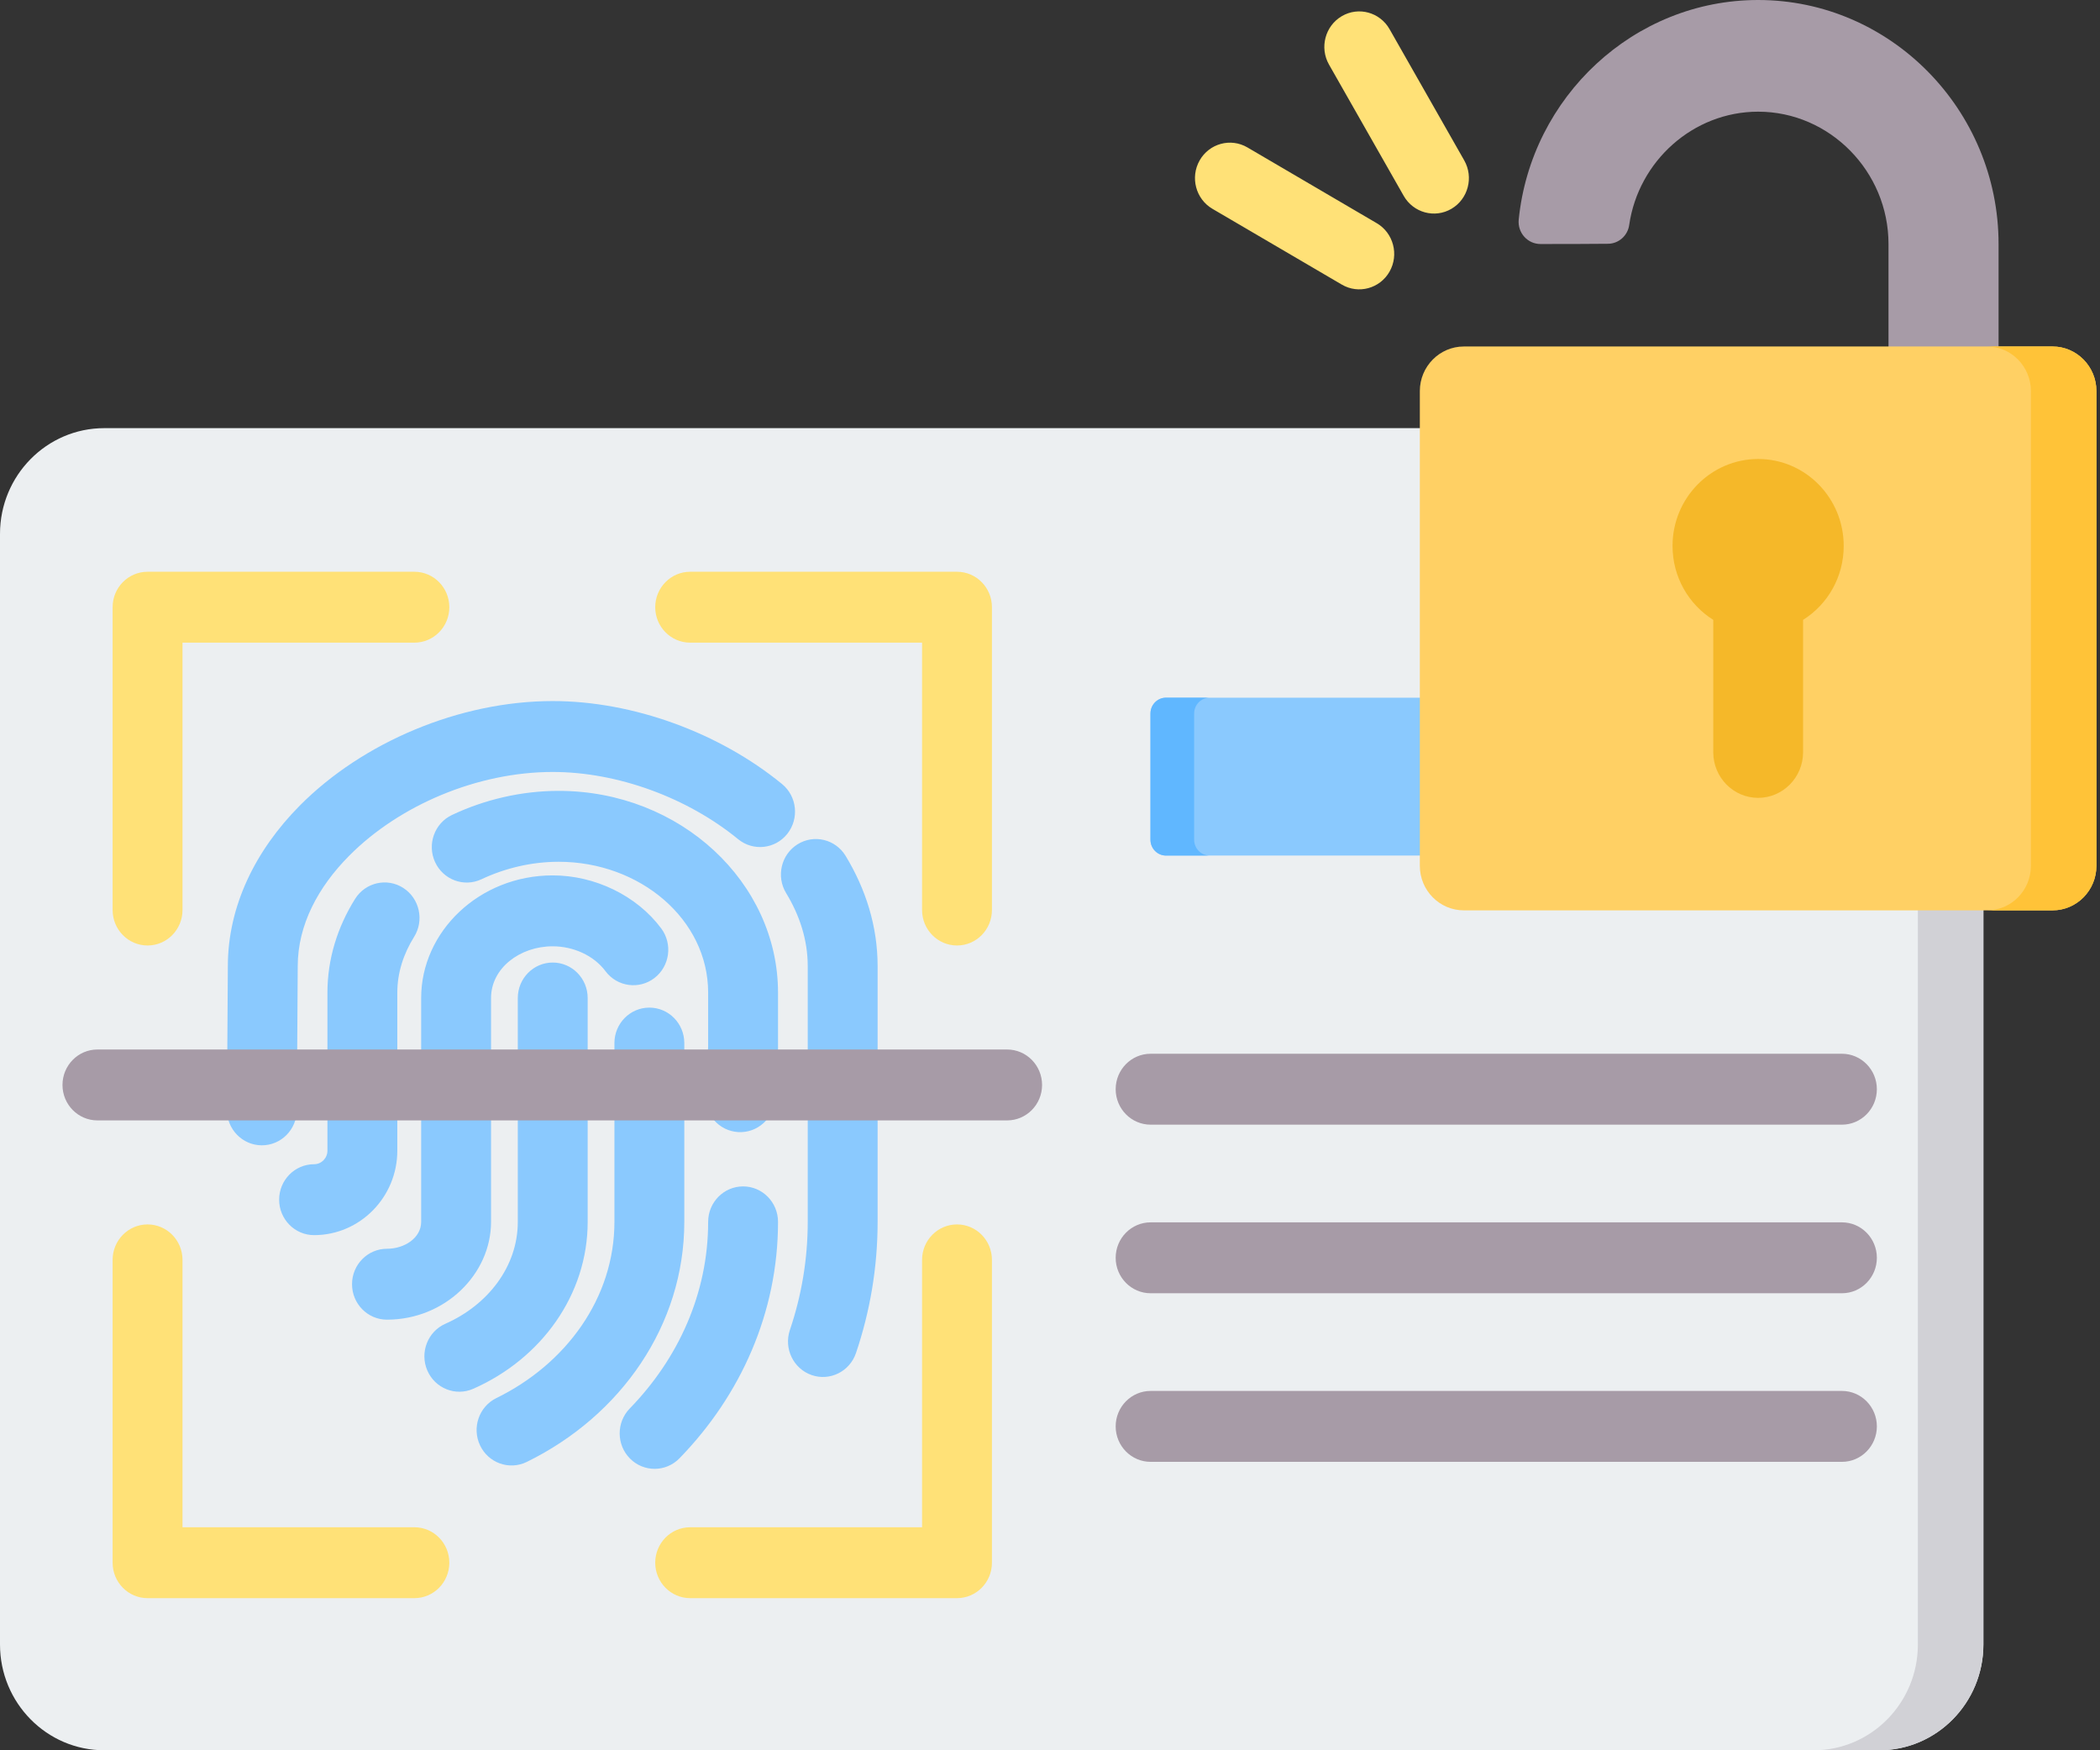
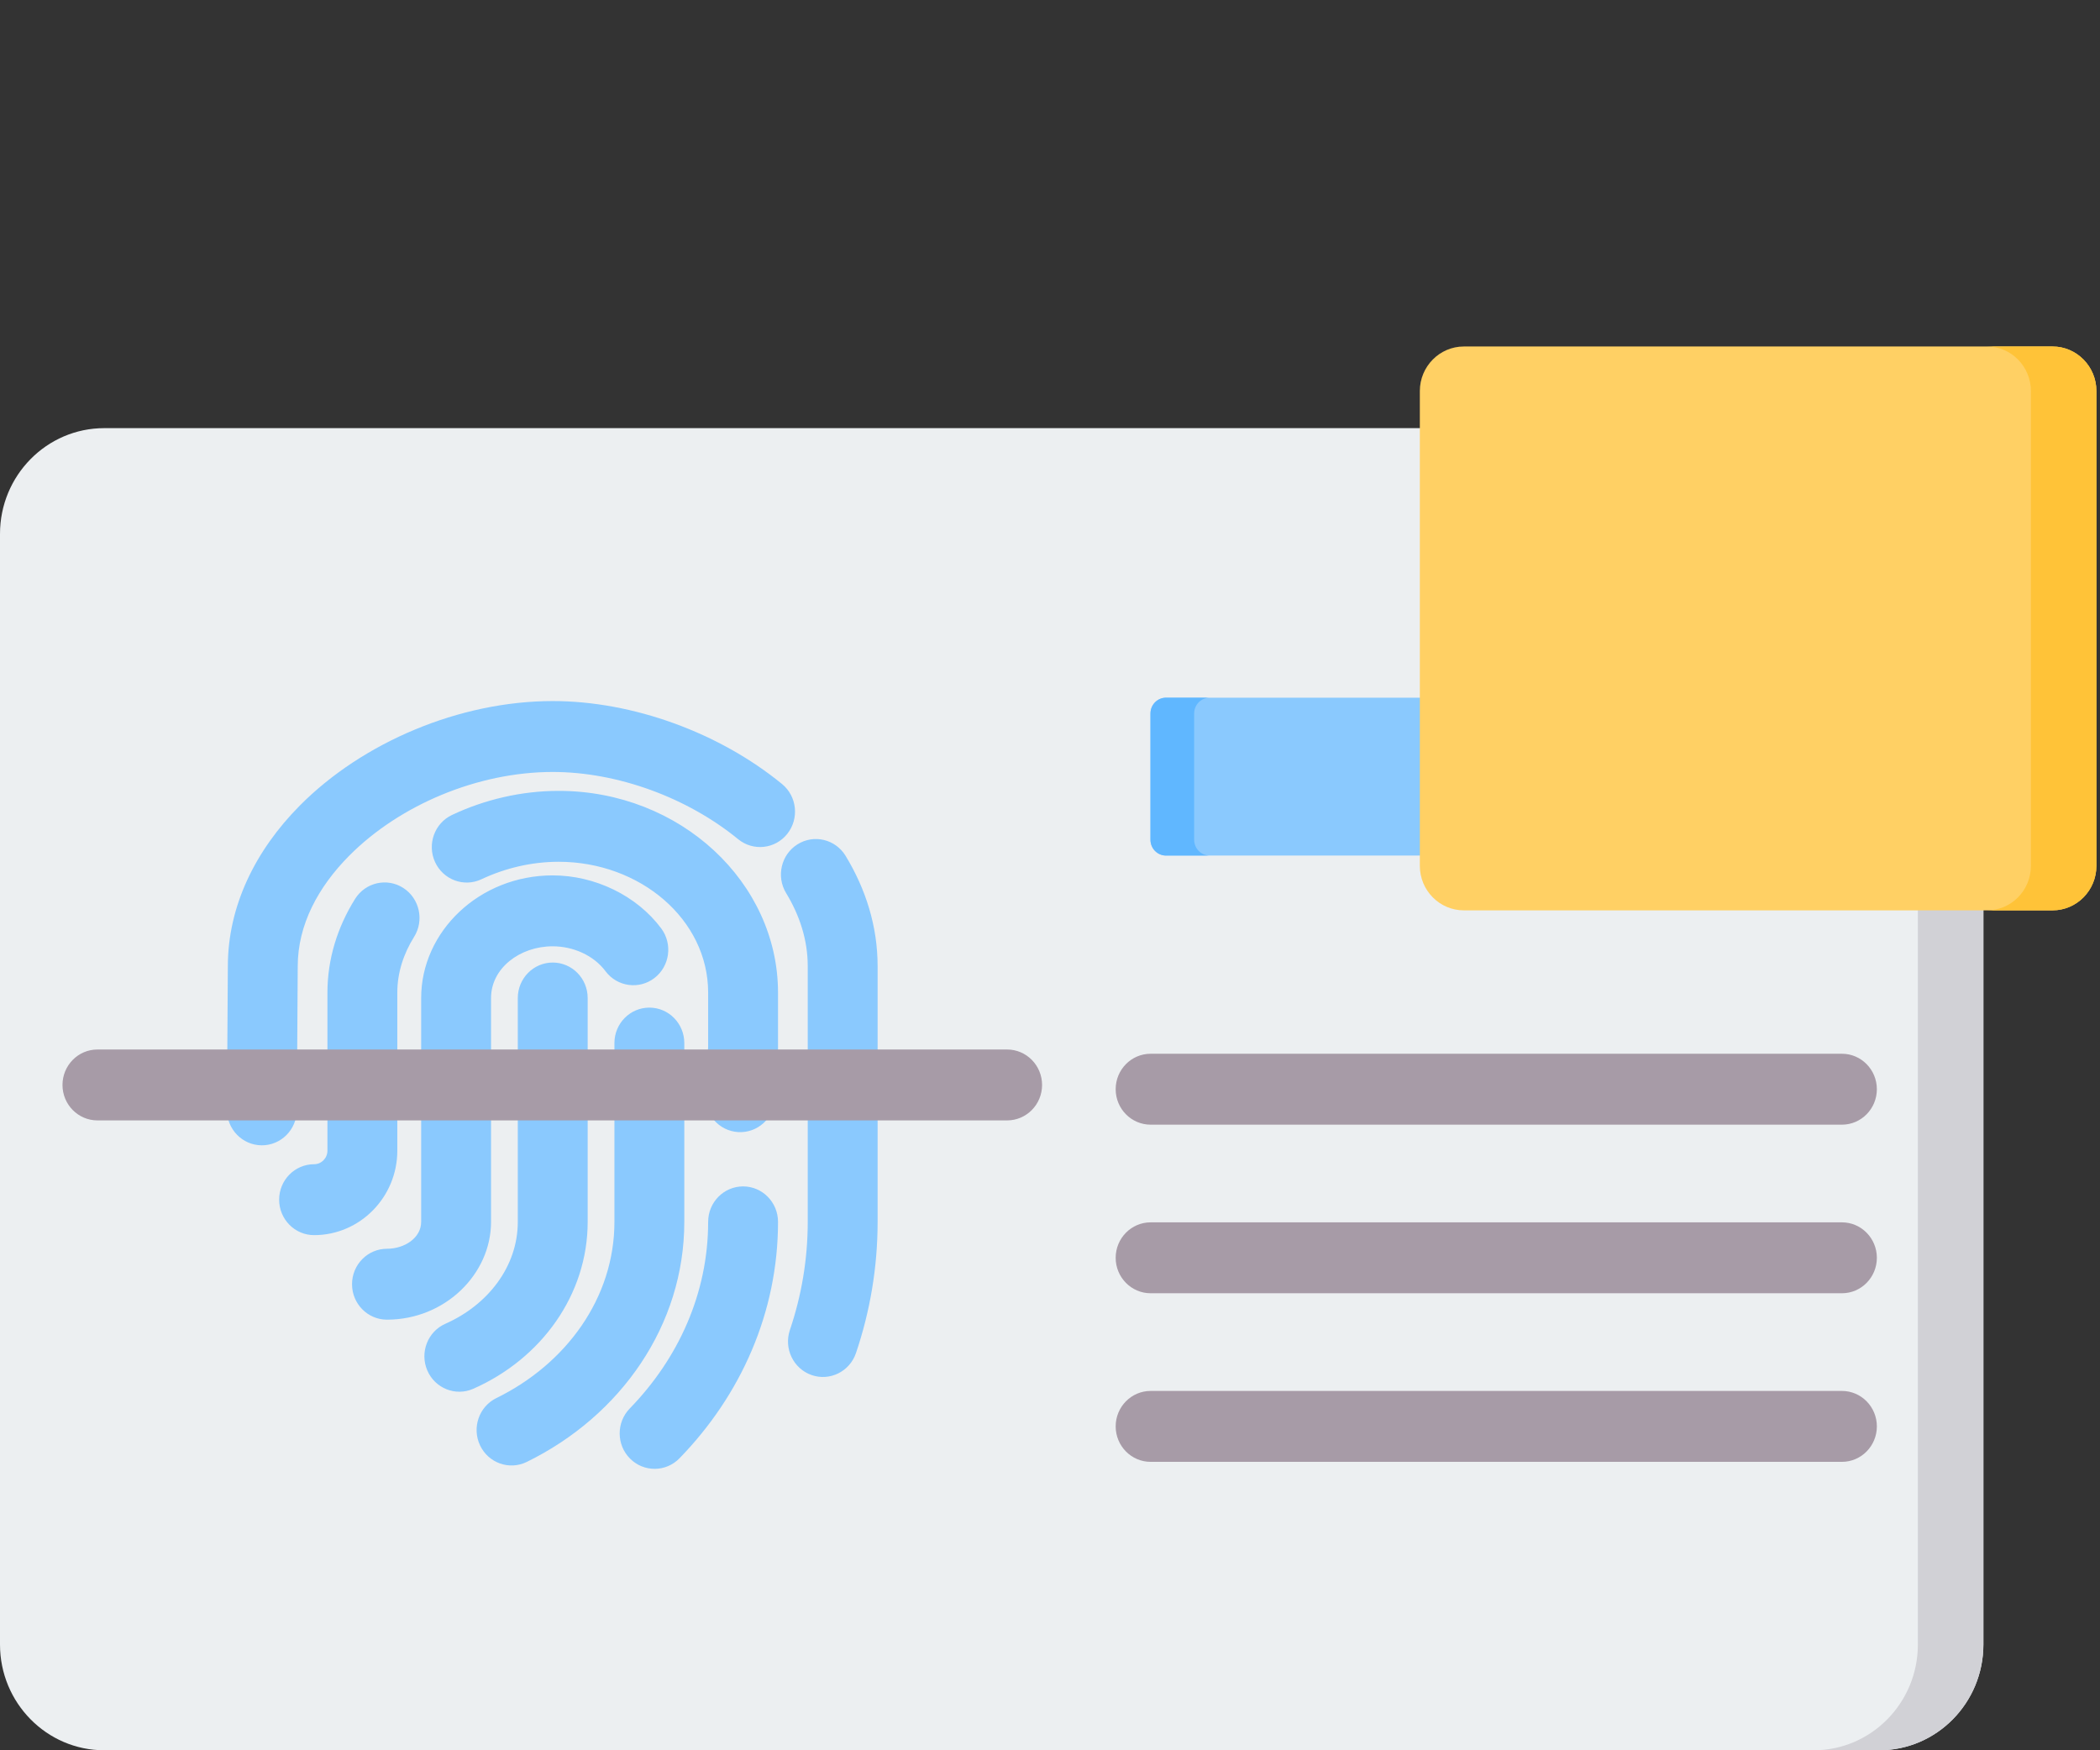
<svg xmlns="http://www.w3.org/2000/svg" fill="none" height="100%" overflow="visible" preserveAspectRatio="none" style="display: block;" viewBox="0 0 168 140" width="100%">
  <rect x="0" y="0" width="168" height="140" fill="#333333" stroke="none" />
  <g id="Group">
    <g id="Group_2">
      <g id="Group_3">
        <path clip-rule="evenodd" d="M158.671 42.706C158.671 38.037 154.934 34.246 150.332 34.246H8.34C3.737 34.246 0 38.037 0 42.706V131.54C0 136.209 3.737 140 8.34 140H150.332C154.934 140 158.671 136.209 158.671 131.54V42.706Z" fill="#ECEFF1" fill-rule="evenodd" id="Vector" />
        <path clip-rule="evenodd" d="M145.091 140C149.694 140 153.43 136.209 153.43 131.54V42.706C153.43 38.037 149.694 34.246 145.091 34.246H150.332C154.935 34.246 158.671 38.037 158.671 42.706V131.54C158.671 136.209 154.935 140 150.332 140H145.091Z" fill="#D1D1D6" fill-rule="evenodd" id="Vector_2" />
      </g>
      <g id="Group_4">
-         <path clip-rule="evenodd" d="M14.6 72.791C14.6 74.356 13.347 75.627 11.804 75.627C10.262 75.627 9.009 74.356 9.009 72.791V48.569C9.009 47.003 10.261 45.733 11.804 45.733H33.151C34.694 45.733 35.946 47.004 35.946 48.569C35.946 50.134 34.694 51.404 33.151 51.404H14.6V72.791ZM9.009 100.774C9.009 99.209 10.262 97.938 11.804 97.938C13.347 97.938 14.6 99.209 14.6 100.774V122.161H33.151C34.694 122.161 35.946 123.431 35.946 124.996C35.946 126.561 34.694 127.832 33.151 127.832H11.804C10.261 127.832 9.009 126.562 9.009 124.996V100.774ZM73.765 100.774C73.765 99.209 75.017 97.938 76.56 97.938C78.103 97.938 79.355 99.209 79.355 100.774V124.996C79.355 126.562 78.104 127.832 76.56 127.832H55.213C53.671 127.832 52.418 126.561 52.418 124.996C52.418 123.431 53.671 122.161 55.213 122.161H73.765V100.774ZM79.355 72.791C79.355 74.356 78.103 75.627 76.56 75.627C75.017 75.627 73.765 74.356 73.765 72.791V51.404H55.213C53.671 51.404 52.418 50.134 52.418 48.569C52.418 47.004 53.671 45.733 55.213 45.733H76.56C78.104 45.733 79.355 47.003 79.355 48.569V72.791Z" fill="#FFE177" fill-rule="evenodd" id="Vector_3" />
-       </g>
+         </g>
      <g id="Group_5">
        <path clip-rule="evenodd" d="M23.746 88.794C23.736 90.359 22.475 91.621 20.933 91.611C19.39 91.601 18.146 90.322 18.155 88.757L18.228 77.269C18.232 72.489 20.422 68.026 23.987 64.433C29.002 59.378 36.758 56.076 44.219 56.076C50.626 56.076 57.533 58.595 62.562 62.711C63.763 63.693 63.951 65.48 62.983 66.698C62.014 67.916 60.253 68.107 59.052 67.125C54.984 63.795 49.401 61.747 44.219 61.747C38.214 61.747 31.963 64.387 27.927 68.456C25.46 70.943 23.819 73.973 23.819 77.282V77.3L23.746 88.794ZM62.89 71.436C62.08 70.104 62.489 68.355 63.802 67.534C65.115 66.712 66.838 67.126 67.648 68.458C69.277 71.137 70.209 74.118 70.209 77.282V97.733C70.209 101.381 69.603 104.903 68.479 108.225C67.978 109.706 66.387 110.495 64.928 109.987C63.469 109.478 62.691 107.864 63.191 106.384C64.118 103.645 64.619 100.741 64.619 97.733V77.282C64.619 75.182 63.971 73.213 62.89 71.436ZM25.126 98.795C23.584 98.795 22.331 97.524 22.331 95.959C22.331 94.394 23.584 93.123 25.126 93.123C25.715 93.123 26.195 92.636 26.195 92.039V79.397C26.195 76.706 26.996 74.155 28.407 71.9C29.233 70.579 30.962 70.187 32.264 71.025C33.567 71.864 33.953 73.618 33.127 74.939C32.287 76.282 31.785 77.794 31.785 79.397V92.039C31.785 95.76 28.794 98.795 25.126 98.795ZM38.517 70.329C37.118 70.989 35.455 70.372 34.804 68.952C34.154 67.533 34.762 65.845 36.161 65.186C38.767 63.957 41.699 63.26 44.694 63.26C54.445 63.26 62.242 70.606 62.242 79.397V83.81C62.242 83.867 62.241 83.923 62.238 83.979L62.008 87.89C61.916 89.452 60.591 90.645 59.051 90.552C57.511 90.459 56.336 89.114 56.427 87.552L56.652 83.725V79.397C56.652 73.535 51.196 68.931 44.694 68.931C42.526 68.931 40.404 69.44 38.517 70.329ZM56.652 97.733C56.652 96.168 57.905 94.897 59.447 94.897C60.99 94.897 62.242 96.168 62.242 97.733C62.242 104.964 59.277 111.591 54.358 116.646C53.274 117.759 51.503 117.771 50.405 116.671C49.307 115.572 49.296 113.775 50.38 112.661C54.267 108.667 56.652 103.447 56.652 97.733ZM30.957 105.556C29.415 105.556 28.162 104.286 28.162 102.72C28.162 101.155 29.415 99.885 30.957 99.885C32.373 99.885 33.693 99.01 33.693 97.733V79.824C33.693 74.521 38.335 70.02 44.216 70.02C47.588 70.02 50.935 71.629 52.896 74.258C53.827 75.507 53.584 77.287 52.354 78.231C51.124 79.175 49.369 78.929 48.438 77.681C47.49 76.41 45.846 75.692 44.216 75.692C41.583 75.692 39.284 77.45 39.284 79.824V97.733C39.284 101.918 35.599 105.556 30.957 105.556ZM49.154 83.431C49.154 81.866 50.406 80.596 51.949 80.596C53.492 80.596 54.744 81.866 54.744 83.431V97.733C54.744 105.987 49.68 113.247 42.138 116.937C40.748 117.618 39.076 117.025 38.406 115.616C37.736 114.206 38.319 112.509 39.709 111.829C45.281 109.103 49.154 103.831 49.154 97.733V83.431ZM37.861 111.085C36.446 111.708 34.798 111.05 34.183 109.615C33.568 108.179 34.217 106.507 35.632 105.883C39.003 104.396 41.424 101.329 41.424 97.733V79.827C41.424 78.262 42.676 76.991 44.219 76.991C45.762 76.991 47.014 78.262 47.014 79.827V97.733C47.014 103.554 43.318 108.678 37.861 111.085Z" fill="#8AC9FE" fill-rule="evenodd" id="Vector_4" />
      </g>
-       <path clip-rule="evenodd" d="M7.794 89.618C6.251 89.618 4.999 88.348 4.999 86.783C4.999 85.218 6.251 83.947 7.794 83.947H80.57C82.113 83.947 83.366 85.218 83.366 86.783C83.366 88.348 82.113 89.618 80.57 89.618H7.794ZM92.049 89.959C90.507 89.959 89.254 88.688 89.254 87.123C89.254 85.558 90.507 84.287 92.049 84.287H147.354C148.897 84.287 150.149 85.558 150.149 87.123C150.149 88.688 148.897 89.959 147.354 89.959H92.049ZM92.049 103.444C90.507 103.444 89.254 102.173 89.254 100.608C89.254 99.043 90.507 97.772 92.049 97.772H147.354C148.897 97.772 150.149 99.043 150.149 100.608C150.149 102.173 148.897 103.444 147.354 103.444H92.049ZM92.049 116.929C90.507 116.929 89.254 115.658 89.254 114.093C89.254 112.528 90.507 111.257 92.049 111.257H147.354C148.897 111.257 150.149 112.528 150.149 114.093C150.149 115.658 148.897 116.929 147.354 116.929H92.049Z" fill="#A79BA7" fill-rule="evenodd" id="Vector_5" />
+       <path clip-rule="evenodd" d="M7.794 89.618C6.251 89.618 4.999 88.348 4.999 86.783C4.999 85.218 6.251 83.947 7.794 83.947H80.57C82.113 83.947 83.366 85.218 83.366 86.783C83.366 88.348 82.113 89.618 80.57 89.618H7.794ZM92.049 89.959C90.507 89.959 89.254 88.688 89.254 87.123C89.254 85.558 90.507 84.287 92.049 84.287H147.354C148.897 84.287 150.149 85.558 150.149 87.123C150.149 88.688 148.897 89.959 147.354 89.959ZM92.049 103.444C90.507 103.444 89.254 102.173 89.254 100.608C89.254 99.043 90.507 97.772 92.049 97.772H147.354C148.897 97.772 150.149 99.043 150.149 100.608C150.149 102.173 148.897 103.444 147.354 103.444H92.049ZM92.049 116.929C90.507 116.929 89.254 115.658 89.254 114.093C89.254 112.528 90.507 111.257 92.049 111.257H147.354C148.897 111.257 150.149 112.528 150.149 114.093C150.149 115.658 148.897 116.929 147.354 116.929H92.049Z" fill="#A79BA7" fill-rule="evenodd" id="Vector_5" />
      <g id="Group_6">
        <path clip-rule="evenodd" d="M147.343 57.069C147.343 56.372 146.785 55.806 146.098 55.806H93.283C92.596 55.806 92.038 56.372 92.038 57.069V67.171C92.038 67.868 92.596 68.434 93.283 68.434H146.098C146.785 68.434 147.343 67.868 147.343 67.171V57.069Z" fill="#8AC9FE" fill-rule="evenodd" id="Vector_6" />
        <path clip-rule="evenodd" d="M96.777 55.806C96.09 55.806 95.532 56.372 95.532 57.069V67.171C95.532 67.868 96.09 68.434 96.777 68.434H93.283C92.596 68.434 92.038 67.868 92.038 67.171V57.069C92.038 56.372 92.596 55.806 93.283 55.806H96.777Z" fill="#60B7FF" fill-rule="evenodd" id="Vector_7" />
      </g>
    </g>
    <g id="Group_7">
-       <path clip-rule="evenodd" d="M151.08 35.223V19.518C151.08 13.709 146.372 8.933 140.654 8.933C135.448 8.933 131.08 12.891 130.338 17.983C130.222 18.851 129.49 19.499 128.627 19.499C127.106 19.518 124.824 19.518 123.235 19.518C122.746 19.518 122.278 19.309 121.948 18.943C121.617 18.577 121.452 18.087 121.495 17.591C122.469 7.753 130.713 0 140.654 0C151.235 0 159.885 8.784 159.885 19.518V35.223H151.08Z" fill="#A79BA7" fill-rule="evenodd" id="Vector_8" />
      <g id="Group_8">
        <path clip-rule="evenodd" d="M117.105 27.715H164.202C166.141 27.715 167.713 29.318 167.713 31.277V69.256C167.713 71.222 166.141 72.817 164.202 72.817H117.105C115.167 72.817 113.587 71.222 113.587 69.256V31.277C113.587 29.318 115.167 27.715 117.105 27.715Z" fill="#FFD064" fill-rule="evenodd" id="Vector_9" />
        <path clip-rule="evenodd" d="M158.961 27.715H164.202C166.141 27.715 167.713 29.318 167.713 31.277V69.256C167.713 71.222 166.141 72.817 164.202 72.817H158.961C160.9 72.817 162.472 71.222 162.472 69.256V31.277C162.472 29.318 160.9 27.715 158.961 27.715Z" fill="#FFC338" fill-rule="evenodd" id="Vector_10" />
      </g>
-       <path clip-rule="evenodd" d="M140.654 36.714C144.433 36.714 147.496 39.83 147.496 43.664C147.496 46.168 146.201 48.358 144.246 49.581V60.174C144.246 62.182 142.625 63.819 140.654 63.819C138.674 63.819 137.061 62.182 137.061 60.174V49.581C135.107 48.358 133.803 46.168 133.803 43.664C133.803 39.83 136.874 36.714 140.654 36.714Z" fill="#F5B829" fill-rule="evenodd" id="Vector_11" />
    </g>
-     <path clip-rule="evenodd" d="M96.995 16.703C95.659 15.92 95.201 14.185 95.972 12.829C96.744 11.474 98.454 11.009 99.791 11.791L110.14 17.853C111.476 18.635 111.934 20.371 111.163 21.727C110.391 23.082 108.68 23.547 107.345 22.764L96.995 16.703ZM106.321 5.166C105.55 3.81 106.009 2.075 107.345 1.292C108.68 0.509 110.391 0.975 111.163 2.33L117.138 12.829C117.909 14.185 117.451 15.92 116.115 16.703C114.779 17.485 113.068 17.02 112.296 15.665L106.321 5.166Z" fill="#FFE177" fill-rule="evenodd" id="Vector_12" />
  </g>
</svg>